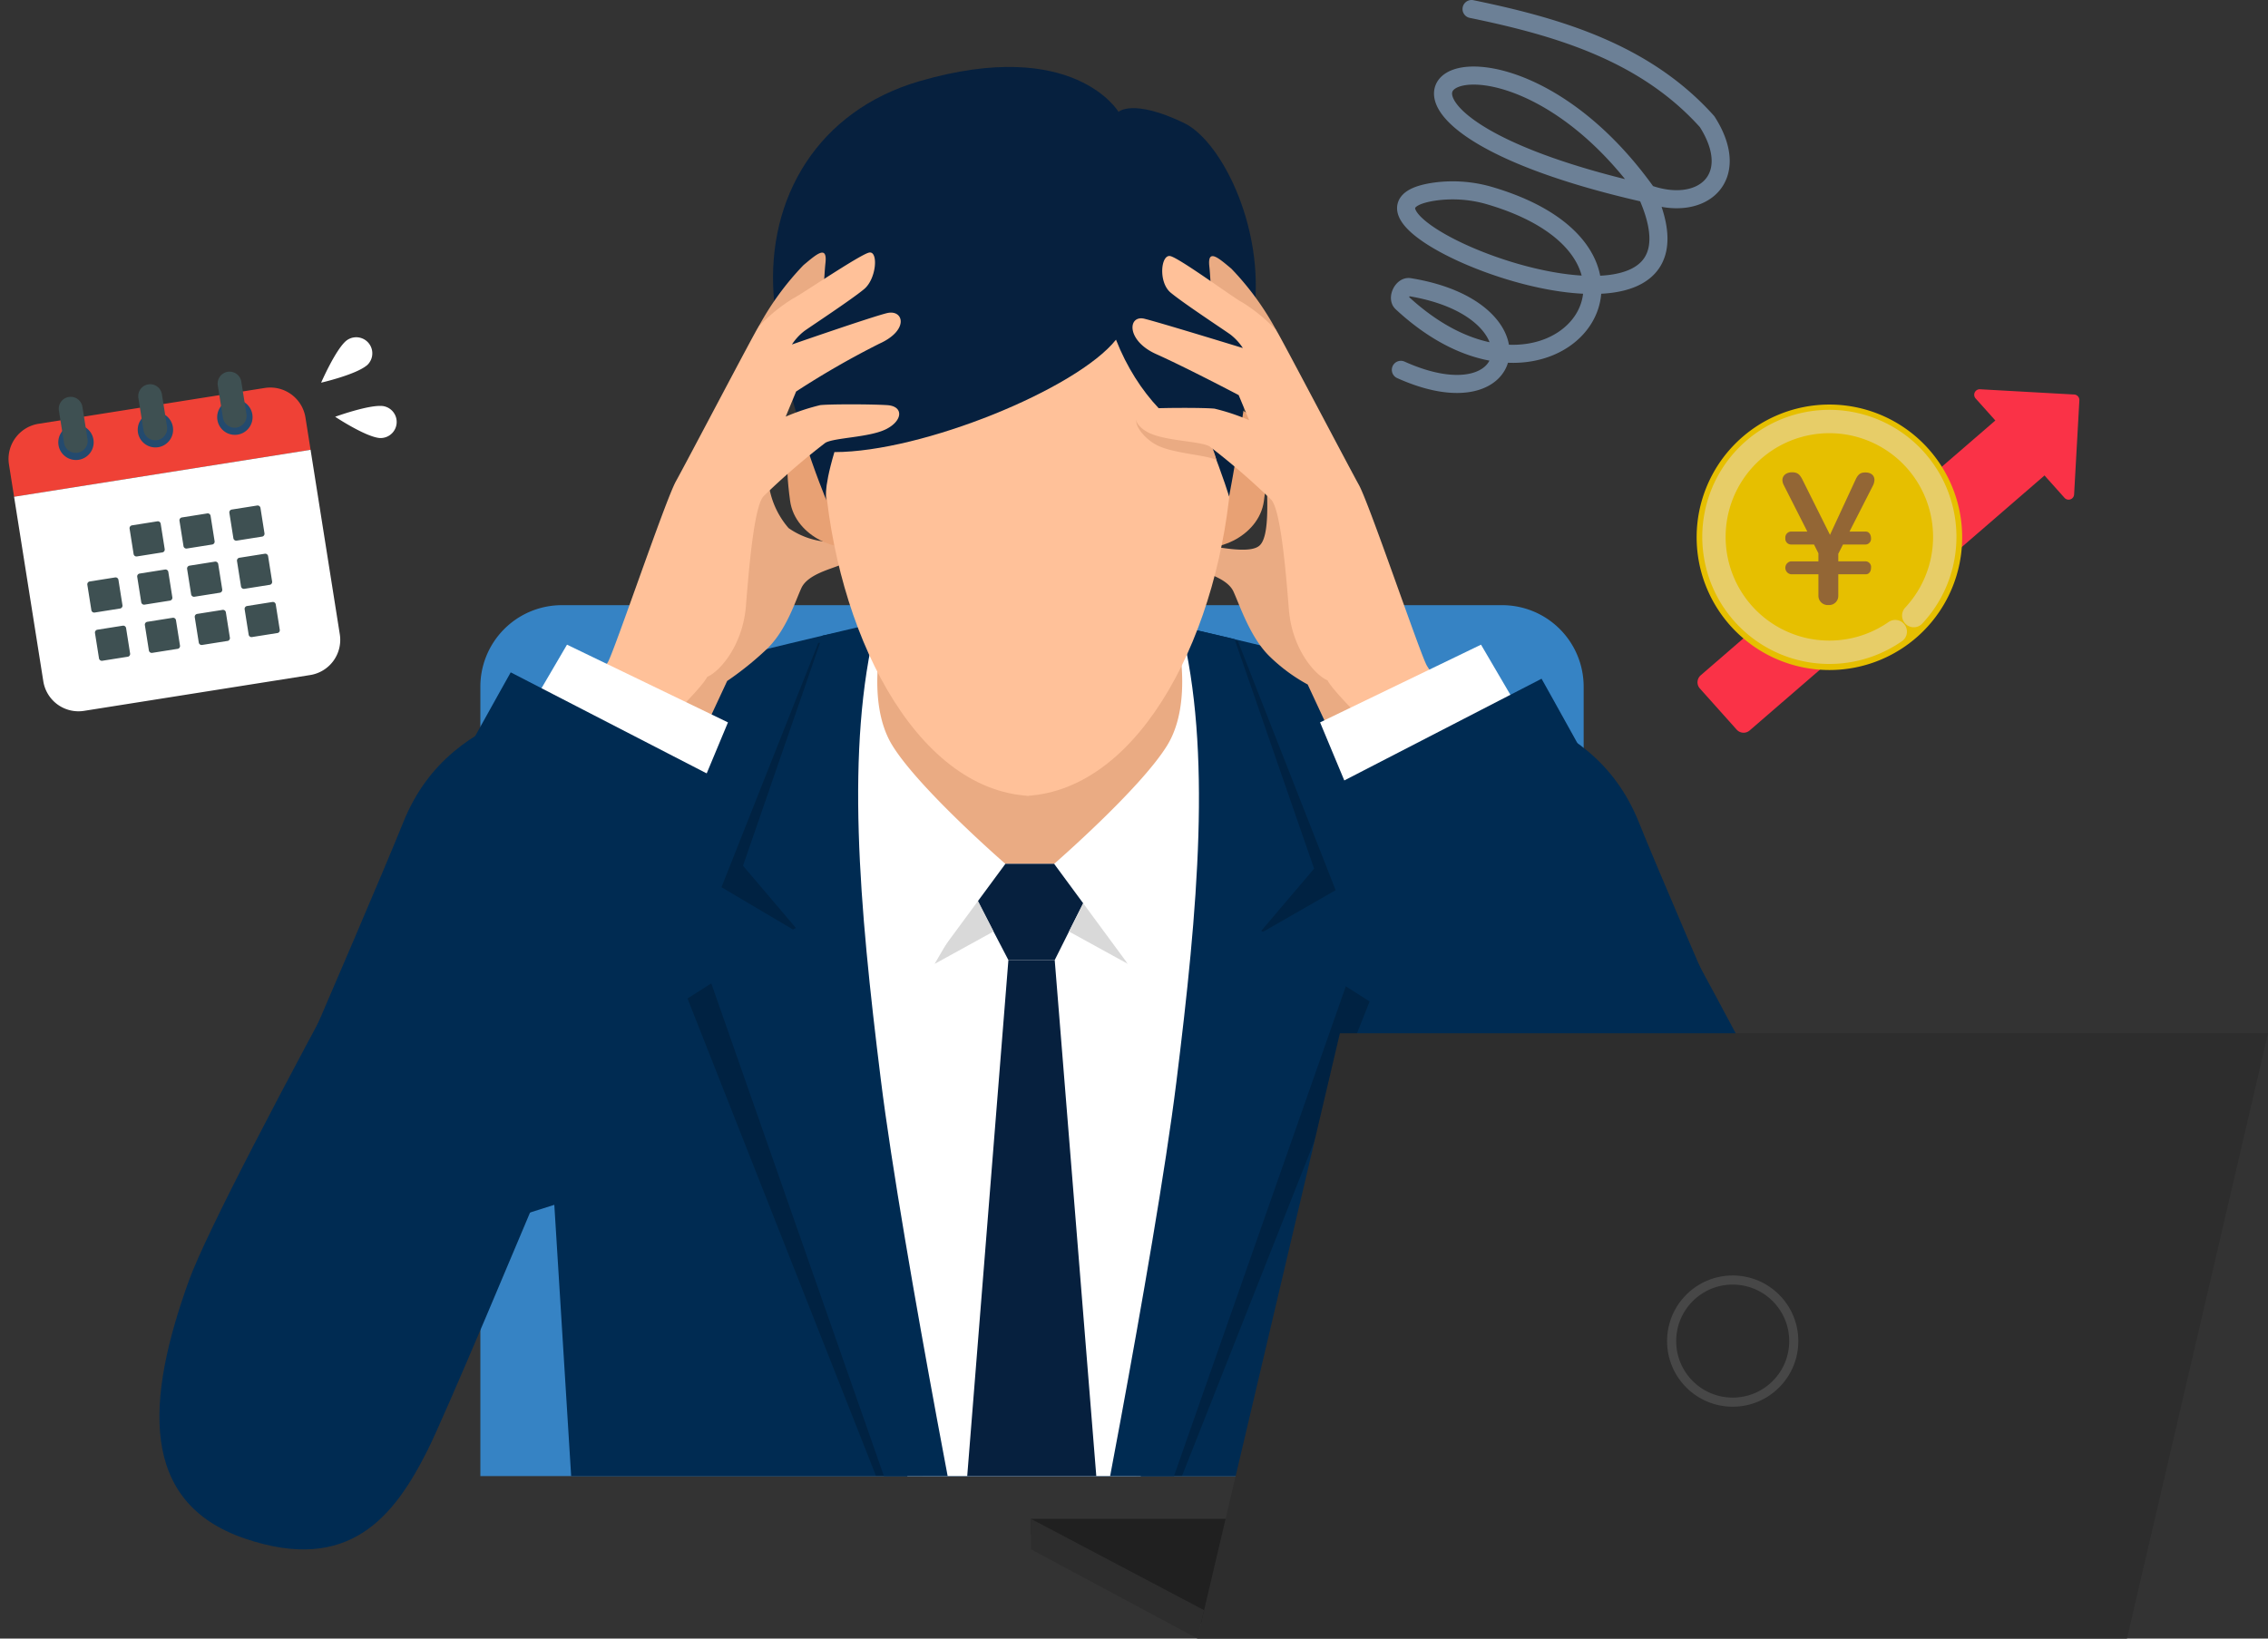
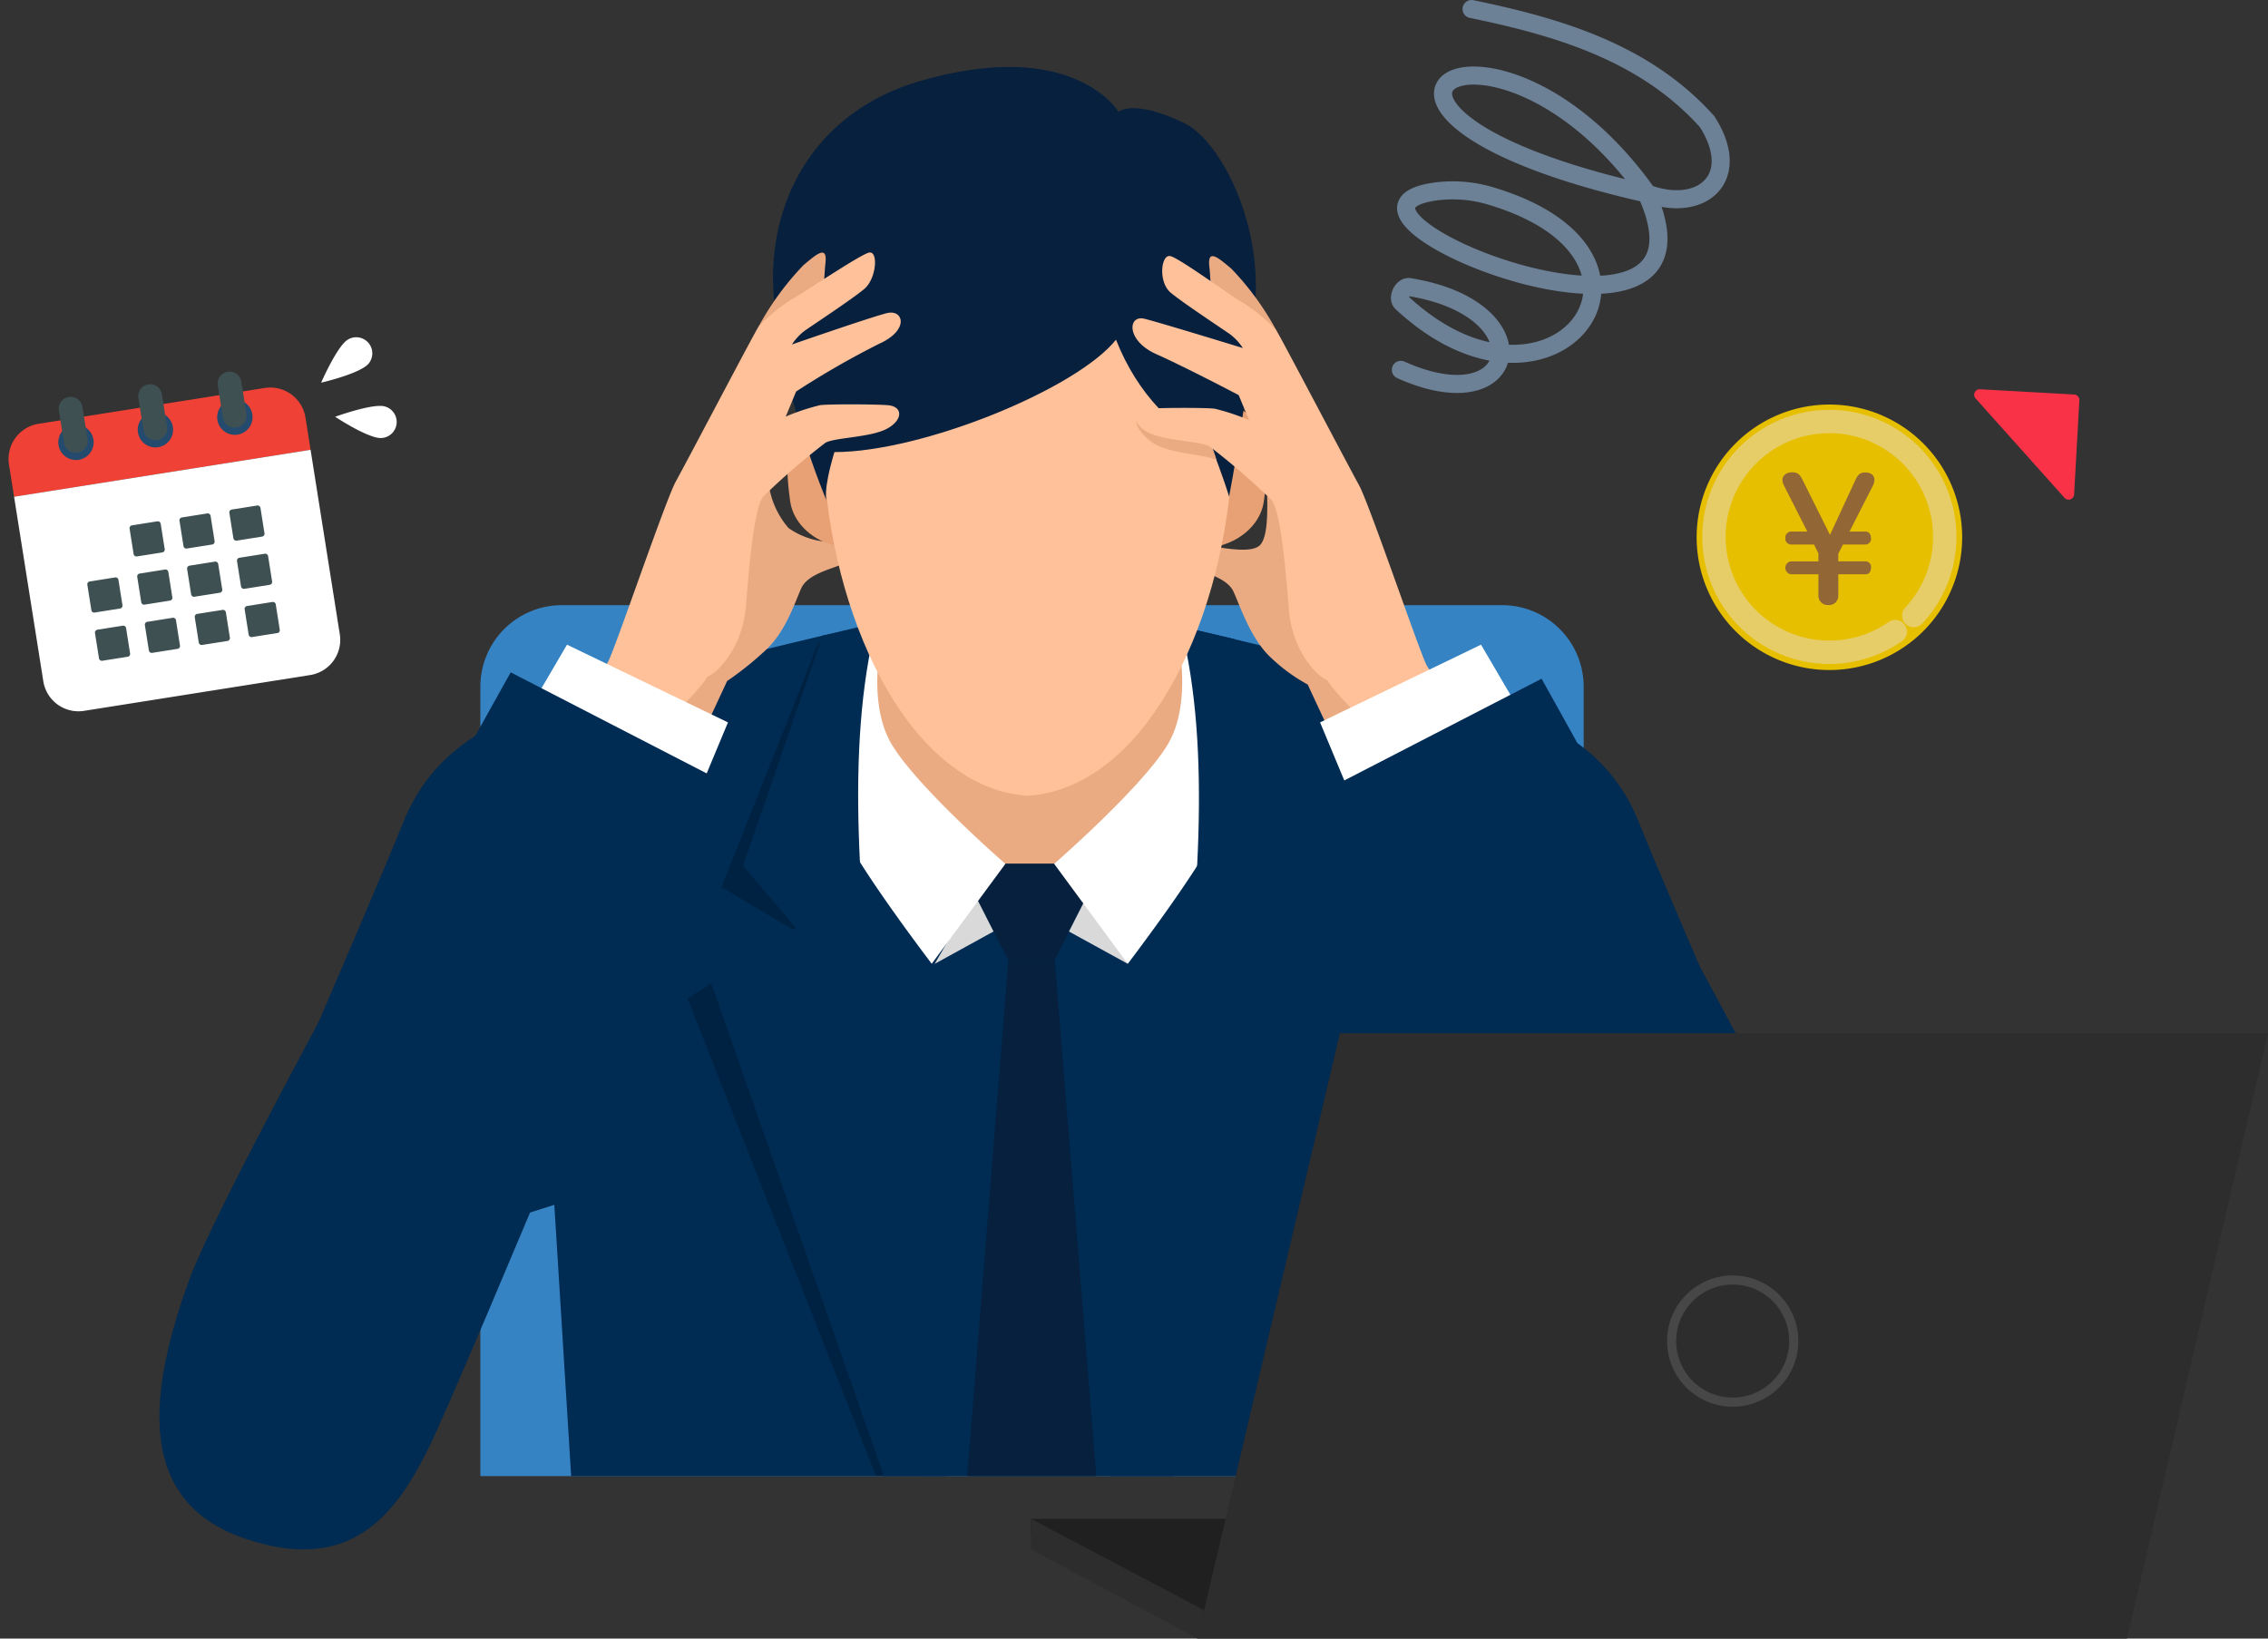
<svg xmlns="http://www.w3.org/2000/svg" width="248.867" height="179.833" viewBox="0 0 248.867 179.833">
  <rect x="0" y="0" width="248.867" height="179.833" fill="#333333" stroke="none" />
  <defs>
    <clipPath id="a">
      <rect width="211" height="159" transform="translate(0 -0.159)" fill="#fff" stroke="#707070" stroke-width="1" />
    </clipPath>
    <clipPath id="b">
      <rect width="210.306" height="379.319" fill="none" />
    </clipPath>
    <clipPath id="c">
      <rect width="202.114" height="171.492" fill="none" />
    </clipPath>
    <clipPath id="d">
      <rect width="29.001" height="108.178" fill="none" />
    </clipPath>
    <clipPath id="e">
      <rect width="28.813" height="108.538" fill="none" />
    </clipPath>
    <clipPath id="f">
      <rect width="189.678" height="99.296" fill="none" />
    </clipPath>
    <clipPath id="g">
      <rect width="135.746" height="66.433" fill="none" />
    </clipPath>
    <clipPath id="h">
      <rect width="37.183" height="43.129" transform="translate(0 0)" fill="none" stroke="#6c8096" stroke-width="1" />
    </clipPath>
    <clipPath id="i">
      <rect width="41.997" height="48.204" fill="none" />
    </clipPath>
    <clipPath id="j">
      <rect width="32.94" height="34.291" fill="none" />
    </clipPath>
  </defs>
  <g transform="translate(-752.452 -1400.841)">
    <g transform="translate(760.074 1404)" clip-path="url(#a)">
      <g transform="translate(-0.069 4.185)">
        <g clip-path="url(#b)">
          <g transform="translate(2.675)">
            <g clip-path="url(#c)">
              <path d="M198.433,112.914H95.261a8.946,8.946,0,0,0-8.946,8.946V263.919H207.379V121.86a8.946,8.946,0,0,0-8.946-8.946" transform="translate(-43.833 -53.841)" fill="#3683c4" />
              <path d="M207.621,190.548s-19.335-44.312-23.284-54.145c-2.683-6.682-7.663-9.934-13.048-12s-40.8-10.348-40.8-10.348l-13.8-1.825v-.037l-.141.018-.141-.018v.037l-13.8,1.825S67.186,122.33,61.8,124.4s-10.365,5.322-13.048,12c-3.949,9.833-23.47,54.669-23.47,54.669l40.046-12.687,2.893,46.6h96.647l2.893-46.6Z" transform="translate(-14.731 -53.496)" fill="#002b52" />
              <path d="M245.6,133.792c-.28-.526-.545-1.07-.8-1.634l.638,1.511.161.123" transform="translate(-119.406 -63.017)" fill="#fff" />
-               <path d="M184.893,226.063l6.564-17.624,10.282-58.185s.352-19.059-3.755-31.147c-.935-2.753-6.622-3.349-8.687-3.686.143.024-11.4-.828-11.458-.833-.065-.032-12.781.9-12.928.889-13.875,1.967-10.317,34.866-10.317,34.866l10.712,58.1,4.733,17.7Z" transform="translate(-76.195 -54.639)" fill="#fff" />
              <path d="M243.669,86.154c0,2.179.344,6.422-.8,7.454s-5.049,0-6.082,0-2.066,2.064-1.033,2.523,3.558,1.032,4.247,2.523,1.862,5.13,4.042,7.193a18.744,18.744,0,0,0,4.105,3.013l5.394,11.582,7.574-3.325Z" transform="translate(-114.885 -41.081)" fill="#eaab83" />
              <path d="M130.73,85.418A9.294,9.294,0,0,0,133,91.347a8.492,8.492,0,0,0,4.618,1.525c1.033,0,2.066,2.064,1.033,2.523s-3.558,1.032-4.247,2.523-1.665,4.686-3.846,6.75a34.772,34.772,0,0,1-4.3,3.456l-5.394,11.582-7.574-3.325Z" transform="translate(-56.694 -40.73)" fill="#eaab83" />
              <rect width="35.269" height="25.247" transform="translate(84.921 62.212)" fill="#eaab83" />
              <path d="M198.939,177.736h-5.083l-3.522-6.763,1.827-3.8h8.472l1.447,4.284Z" transform="translate(-93.433 -79.713)" fill="#06203e" />
              <path d="M191.725,187.365l-5.86,73.446h16.86l-5.917-73.446Z" transform="translate(-91.302 -89.342)" fill="#06203e" />
              <path d="M216.234,181.253,209.77,177.7l2.045-4.029Z" transform="translate(-102.7 -82.81)" fill="#d9d9d9" />
              <path d="M181.593,181.253l6.464-3.557-2.045-4.029Z" transform="translate(-89.265 -82.81)" fill="#d9d9d9" />
              <path d="M179.182,143.6,171.1,154.566s-9.32-12.211-10.148-15.522-1.243-13.453.622-16.557a33.263,33.263,0,0,0,2.485-4.76l1.657.621s-1.864,7.451,1.036,12.211S179.182,143.6,179.182,143.6" transform="translate(-79.09 -56.136)" fill="#fff" />
              <path d="M206.663,143.6l8.078,10.969s9.32-12.211,10.148-15.522,1.243-13.453-.622-16.557a33.26,33.26,0,0,1-2.485-4.76l-1.657.621s1.864,7.451-1.036,12.211S206.663,143.6,206.663,143.6" transform="translate(-101.219 -56.136)" fill="#fff" />
              <path d="M158.221,86.383c-1.387,1.154-6.666-.606-7.225-4.717s-.674-8.472,2.5-10.012,5.3,4.91,5.684,7.894.653,5.491-.963,6.835" transform="translate(-74.528 -34.055)" fill="#e8a174" />
              <path d="M235.7,86.423c1.387,1.154,6.666-.606,7.225-4.717s.674-8.472-2.5-10.012-5.3,4.91-5.684,7.894-.653,5.491.963,6.835" transform="translate(-114.464 -34.074)" fill="#e8a174" />
              <g transform="translate(65.212 63.199)" opacity="0.2" style="mix-blend-mode:multiply;isolation:isolate">
                <g transform="translate(0)">
                  <g clip-path="url(#d)">
                    <path d="M133.489,147.632l8.025,4.748-11.753,7.463,27.29,69.137h1.712s-7.787-38.813-10.159-57.913-3.906-36.39-.5-49.98c-1.807-.2-3.986-.285-3.986-.285Z" transform="translate(-129.761 -120.801)" />
                  </g>
                </g>
              </g>
              <path d="M138.006,143.377l5.8,6.83-9.527,5.381,25.073,71.579h4.342s-8.2-41.255-10.572-60.355-3.906-36.39-.5-49.98c-4.472,1.057-5.888,1.29-5.888,1.29Z" transform="translate(-66.703 -55.709)" fill="#002b52" />
              <g transform="translate(111.246 62.948)" opacity="0.2" style="mix-blend-mode:multiply;isolation:isolate">
                <g transform="translate(0)">
                  <g clip-path="url(#e)">
-                     <path d="M242.837,147.726l-8.149,4.676,11.877,7.535L219.32,228.859h-1.567s7.6-38.6,9.969-57.7,3.906-36.39.5-49.98c1.431-.44,3.862-.86,3.862-.86Z" transform="translate(-217.752 -120.321)" />
-                   </g>
+                     </g>
                </g>
              </g>
              <path d="M237.851,143.994l-5.8,6.83,9.527,5.381-24.984,71.227h-4.342s8.112-40.9,10.484-60,3.906-36.39.5-49.98c4.434,1,5.879,1.339,5.892,1.361Z" transform="translate(-103.884 -56.004)" fill="#002b52" />
              <path d="M180.672,23.888C214.9,20.161,206.124,90,180.453,91.332h.438c-25.527-1.29-34.523-71.169-.219-67.444" transform="translate(-78.116 -11.322)" fill="#ffc199" />
              <path d="M153.565,47.59s-.443-.9.863-5.317c9.642,0,26.583-6.92,30.9-12.336,2.376,6.06,6.66,10.2,10.288,11.3,1.57,3.979,2.124,5.92,2.124,5.92s2.581-13.472,2.913-22.2-4.1-16.994-7.852-18.8c-5.641-2.715-7.195-1.224-7.195-1.224s-4.9-8.294-21.841-3.366c-11.091,3.226-16.787,12.742-16,23.537.778,10.665,5.8,22.489,5.8,22.489" transform="translate(-73.098 0)" fill="#06203e" />
              <path d="M144.655,47.095a30.933,30.933,0,0,1,4.935-6.766c1.377-1.147,2.64-2.294,2.41-.229s0,4.014-1.377,5.046-5.968,1.949-5.968,1.949" transform="translate(-71.651 -18.577)" fill="#eaab83" />
              <path d="M103,89.171s3.1-4.128,3.787-5.275,6.312-17.775,7.459-19.839,8.607-16.285,9.066-16.973a18.71,18.71,0,0,1,3.787-3.1c.574-.229,7.314-4.811,8.347-5.04s.834,2.861-.543,4.008-5.738,4.014-6.542,4.587a6.011,6.011,0,0,0-1.377,1.491s8.576-2.981,10.413-3.44,2.5,1.865-.831,3.356a94.126,94.126,0,0,0-9.123,5.245L126.3,56.946a23.54,23.54,0,0,1,3.787-1.261c1.033-.115,5.508-.115,7.344,0s1.722,1.72-.115,2.638-5.623.917-6.656,1.491a76.95,76.95,0,0,0-6.771,5.848c-1.033,1.032-1.607,7.684-1.951,12.041s-2.869,7.225-4.246,7.8c-1.033,2.064-11.82,11.926-11.82,11.926L99.9,92.84Z" transform="translate(-50.313 -18.566)" fill="#ffc199" />
              <path d="M246.531,47.832a30.933,30.933,0,0,0-4.934-6.766c-1.378-1.147-2.64-2.294-2.41-.229s0,4.014,1.377,5.046,5.968,1.949,5.968,1.949" transform="translate(-116.714 -18.928)" fill="#eaab83" />
              <path d="M230.881,74.243c-1.033-.115-4.317-1.415-6.153-1.3s-.377,2.449,1.46,3.367,5.46,1.046,6.493,1.62a10.148,10.148,0,0,0-1.8-3.687" transform="translate(-109.429 -34.778)" fill="#eaab83" />
              <path d="M259.181,89.907s-3.1-4.128-3.787-5.275-6.312-17.775-7.459-19.839-8.607-16.284-9.066-16.973a18.71,18.71,0,0,0-3.787-3.1c-.574-.229-6.8-4.811-7.837-5.04s-1.345,2.861.032,4.008,5.738,4.014,6.542,4.587A6.011,6.011,0,0,1,235.2,49.77s-8.951-2.752-10.788-3.211-2.053,2.384,1.275,3.875,9.053,4.5,9.053,4.5l1.147,2.752a23.541,23.541,0,0,0-3.787-1.261c-1.033-.115-5.508-.115-7.344,0s-1.722,1.72.115,2.638,5.623.917,6.656,1.491a76.954,76.954,0,0,1,6.771,5.848c1.033,1.032,1.607,7.684,1.951,12.041s2.869,7.225,4.246,7.8c1.033,2.064,11.82,11.926,11.82,11.926l5.968-4.587Z" transform="translate(-109.051 -18.917)" fill="#ffc199" />
            </g>
          </g>
        </g>
      </g>
    </g>
    <g transform="translate(769.944 1471.594)">
      <path d="M79.546,0l-6.52,11.135L91.875,21.322,97.209,8.529Z" transform="translate(-34.821 0)" fill="#fff" />
      <g transform="translate(0 0)">
        <g clip-path="url(#f)">
          <path d="M38.549,5.806,60.6,17.178S33.125,83.779,29.45,91.123s-8.617,13.648-20.067,9.751c-11.642-3.964-10.875-15.213-6.15-28.3C7.105,61.845,38.549,5.806,38.549,5.806" transform="translate(0 -2.768)" fill="#002b52" />
          <path d="M261.1,0,243.439,8.529l5.335,12.793,18.848-10.187Z" transform="translate(-116.08 0)" fill="#fff" />
          <path d="M269.8,7.143,247.751,18.515s27.007,65.9,30.682,73.246,12.8,12.666,20.067,9.751c11.413-4.581,10.875-15.213,6.15-28.3C300.778,62.482,269.8,7.143,269.8,7.143" transform="translate(-118.136 -3.406)" fill="#002b52" />
        </g>
      </g>
    </g>
    <g transform="translate(865.573 1514.242)">
      <path d="M0,101.862v1.7l18.27,9.8H59.59l-20.3-11.5Z" transform="translate(0 -48.571)" fill="#202020" />
      <path d="M0,105.2,18.27,115,19,111.886,0,101.862Z" transform="translate(0 -48.571)" fill="#2d2d2d" />
      <path d="M50.557,0,34.922,66.433h102L152.4,0Z" transform="translate(-16.652 0)" fill="#2d2d2d" />
      <g transform="translate(0 0)">
        <g clip-path="url(#g)">
          <circle cx="6.702" cy="6.702" r="6.702" transform="translate(70.306 27.082)" fill="none" stroke="#474747" stroke-miterlimit="10" stroke-width="1" />
        </g>
      </g>
    </g>
    <g transform="translate(905.073 1400.841)">
      <g clip-path="url(#h)">
        <path d="M8.852.991C18.492,2.977,27.928,5.8,34.7,13.352c3.956,6.183-.57,10.075-6.545,7.908-40.408-9.093-17.191-23.8-.227-.307,10.3,22-38.921,2.33-23.092.071a14.44,14.44,0,0,1,6.175.5C33.346,28.224,17.755,48.6,1.2,33.215c-.546-.507.1-1.825.832-1.706,14.758,2.381,12.1,14.957-.938,9.081" fill="none" stroke="#6c8096" stroke-linecap="round" stroke-linejoin="round" stroke-width="1.982" />
      </g>
    </g>
    <g transform="translate(938.624 1433.056)">
      <g clip-path="url(#i)">
-         <path d="M39.363,45.7l-4.041-4.518a1.016,1.016,0,0,0-1.435-.08C26.439,47.542,8.269,63.257.632,69.869A1.016,1.016,0,0,0,.552,71.3l4.041,4.518a1.016,1.016,0,0,0,1.435.08c7.447-6.436,25.618-22.151,33.255-28.763a1.016,1.016,0,0,0,.08-1.435" transform="translate(-0.2 -27.956)" fill="#fa3247" />
        <path d="M108.045,34.507l-.576,10.328a.605.605,0,0,1-1.056.37L96.661,34.3a.606.606,0,0,1,.485-1.008l10.328.576a.606.606,0,0,1,.571.638" transform="translate(-66.049 -22.785)" fill="#fa3247" />
        <path d="M29.136,53.178A14.568,14.568,0,1,1,14.568,38.61,14.568,14.568,0,0,1,29.136,53.178" transform="translate(0 -26.425)" fill="#e6bf00" />
        <path d="M25.919,67.7a12.663,12.663,0,1,1,2.031-1.76" transform="translate(-4.126 -30.595)" fill="none" stroke="#e7cd68" stroke-linecap="round" stroke-linejoin="round" stroke-width="2.564" />
        <path d="M36.471,70.1l-.518,1.019v.83h3.021a.622.622,0,0,1,.572.7c0,.415-.215.717-.572.717H35.953v2.377a1,1,0,0,1-1.072,1,1.017,1.017,0,0,1-1.108-1V73.365H30.751a.715.715,0,0,1,0-1.414h3.021v-.887L33.29,70.1H30.734a.635.635,0,0,1-.59-.7.653.653,0,0,1,.59-.717h1.823l-2.592-5.112a1.307,1.307,0,0,1-.143-.528c0-.528.447-.868,1.055-.868s.858.245,1.144.811l3.021,6.055,2.806-6.055c.268-.584.536-.792,1.072-.792.626,0,1,.321,1,.83a1.534,1.534,0,0,1-.2.679l-2.538,4.98h1.787c.358,0,.572.34.572.717a.622.622,0,0,1-.572.7Z" transform="translate(-20.41 -42.556)" fill="#936635" />
      </g>
    </g>
    <g transform="translate(2)">
      <path d="M122.252,9.979c-1.236,1.034-5.016,1.9-5.016,1.9s1.575-3.618,2.752-4.6a1.765,1.765,0,0,1,2.264,2.707" transform="translate(668.454 1430.96)" fill="#fff" />
      <path d="M127.777,38.443c-1.6-.183-4.83-2.329-4.83-2.329s3.707-1.351,5.231-1.177a1.765,1.765,0,0,1-.4,3.506" transform="translate(664.283 1410.467)" fill="#fff" />
      <g transform="translate(750.452 1445.605) rotate(-9)">
        <g transform="translate(0 0)" clip-path="url(#j)">
          <path d="M29.031,2.8H3.908A3.908,3.908,0,0,0,0,6.706v3.586H32.94V6.706A3.909,3.909,0,0,0,29.031,2.8" transform="translate(0 -0.413)" fill="#ef4136" />
          <path d="M0,11.591V32.1A3.908,3.908,0,0,0,3.909,36H29.031A3.908,3.908,0,0,0,32.94,32.1V11.591Z" transform="translate(0 -1.714)" fill="#fff" />
          <path d="M17.186,21.057H14.367a.318.318,0,0,1-.318-.318V17.921a.318.318,0,0,1,.318-.318h2.819a.318.318,0,0,1,.318.318V20.74a.318.318,0,0,1-.318.318" transform="translate(-2.078 -2.603)" fill="#3e5052" />
          <path d="M23.691,21.057H20.872a.318.318,0,0,1-.318-.318V17.921a.318.318,0,0,1,.318-.318h2.819a.318.318,0,0,1,.318.318V20.74a.318.318,0,0,1-.318.318" transform="translate(-3.04 -2.603)" fill="#3e5052" />
          <path d="M30.195,21.057H27.376a.318.318,0,0,1-.318-.318V17.921a.318.318,0,0,1,.318-.318h2.819a.318.318,0,0,1,.318.318V20.74a.318.318,0,0,1-.318.318" transform="translate(-4.002 -2.603)" fill="#3e5052" />
          <path d="M10.682,27.344H7.863a.318.318,0,0,1-.318-.318V24.208a.318.318,0,0,1,.318-.318h2.819a.318.318,0,0,1,.318.318v2.819a.318.318,0,0,1-.318.318" transform="translate(-1.116 -3.533)" fill="#3e5052" />
          <path d="M17.186,27.344H14.367a.318.318,0,0,1-.318-.318V24.208a.318.318,0,0,1,.318-.318h2.819a.318.318,0,0,1,.318.318v2.819a.318.318,0,0,1-.318.318" transform="translate(-2.078 -3.533)" fill="#3e5052" />
          <path d="M23.691,27.344H20.872a.318.318,0,0,1-.318-.318V24.208a.318.318,0,0,1,.318-.318h2.819a.318.318,0,0,1,.318.318v2.819a.318.318,0,0,1-.318.318" transform="translate(-3.04 -3.533)" fill="#3e5052" />
          <path d="M30.195,27.344H27.376a.318.318,0,0,1-.318-.318V24.208a.318.318,0,0,1,.318-.318h2.819a.318.318,0,0,1,.318.318v2.819a.318.318,0,0,1-.318.318" transform="translate(-4.002 -3.533)" fill="#3e5052" />
          <path d="M10.682,33.632H7.863a.318.318,0,0,1-.318-.318V30.5a.318.318,0,0,1,.318-.318h2.819A.318.318,0,0,1,11,30.5v2.819a.318.318,0,0,1-.318.318" transform="translate(-1.116 -4.463)" fill="#3e5052" />
          <path d="M17.186,33.632H14.367a.318.318,0,0,1-.318-.318V30.5a.318.318,0,0,1,.318-.318h2.819a.318.318,0,0,1,.318.318v2.819a.318.318,0,0,1-.318.318" transform="translate(-2.078 -4.463)" fill="#3e5052" />
          <path d="M23.691,33.632H20.872a.318.318,0,0,1-.318-.318V30.5a.318.318,0,0,1,.318-.318h2.819a.318.318,0,0,1,.318.318v2.819a.318.318,0,0,1-.318.318" transform="translate(-3.04 -4.463)" fill="#3e5052" />
          <path d="M30.195,33.632H27.376a.318.318,0,0,1-.318-.318V30.5a.318.318,0,0,1,.318-.318h2.819a.318.318,0,0,1,.318.318v2.819a.318.318,0,0,1-.318.318" transform="translate(-4.002 -4.463)" fill="#3e5052" />
          <path d="M10.574,5.576A1.941,1.941,0,1,1,8.633,3.635a1.941,1.941,0,0,1,1.941,1.941" transform="translate(-0.99 -0.537)" fill="#244a6e" />
          <path d="M8.743,0A1.305,1.305,0,0,0,7.438,1.306V4.889a1.306,1.306,0,1,0,2.612,0V1.306A1.305,1.305,0,0,0,8.743,0" transform="translate(-1.1 0)" fill="#3e5052" />
          <path d="M20.932,5.576a1.941,1.941,0,1,1-1.941-1.941,1.941,1.941,0,0,1,1.941,1.941" transform="translate(-2.522 -0.537)" fill="#244a6e" />
          <path d="M19.1,0A1.306,1.306,0,0,0,17.8,1.306V4.889a1.306,1.306,0,0,0,2.613,0V1.306A1.306,1.306,0,0,0,19.1,0" transform="translate(-2.632 0)" fill="#3e5052" />
          <path d="M31.291,5.576A1.941,1.941,0,1,1,29.35,3.635a1.942,1.942,0,0,1,1.941,1.941" transform="translate(-4.054 -0.537)" fill="#244a6e" />
          <path d="M29.46,0a1.306,1.306,0,0,0-1.306,1.306V4.889a1.306,1.306,0,0,0,2.613,0V1.306A1.306,1.306,0,0,0,29.46,0" transform="translate(-4.164 0)" fill="#3e5052" />
        </g>
      </g>
    </g>
  </g>
</svg>